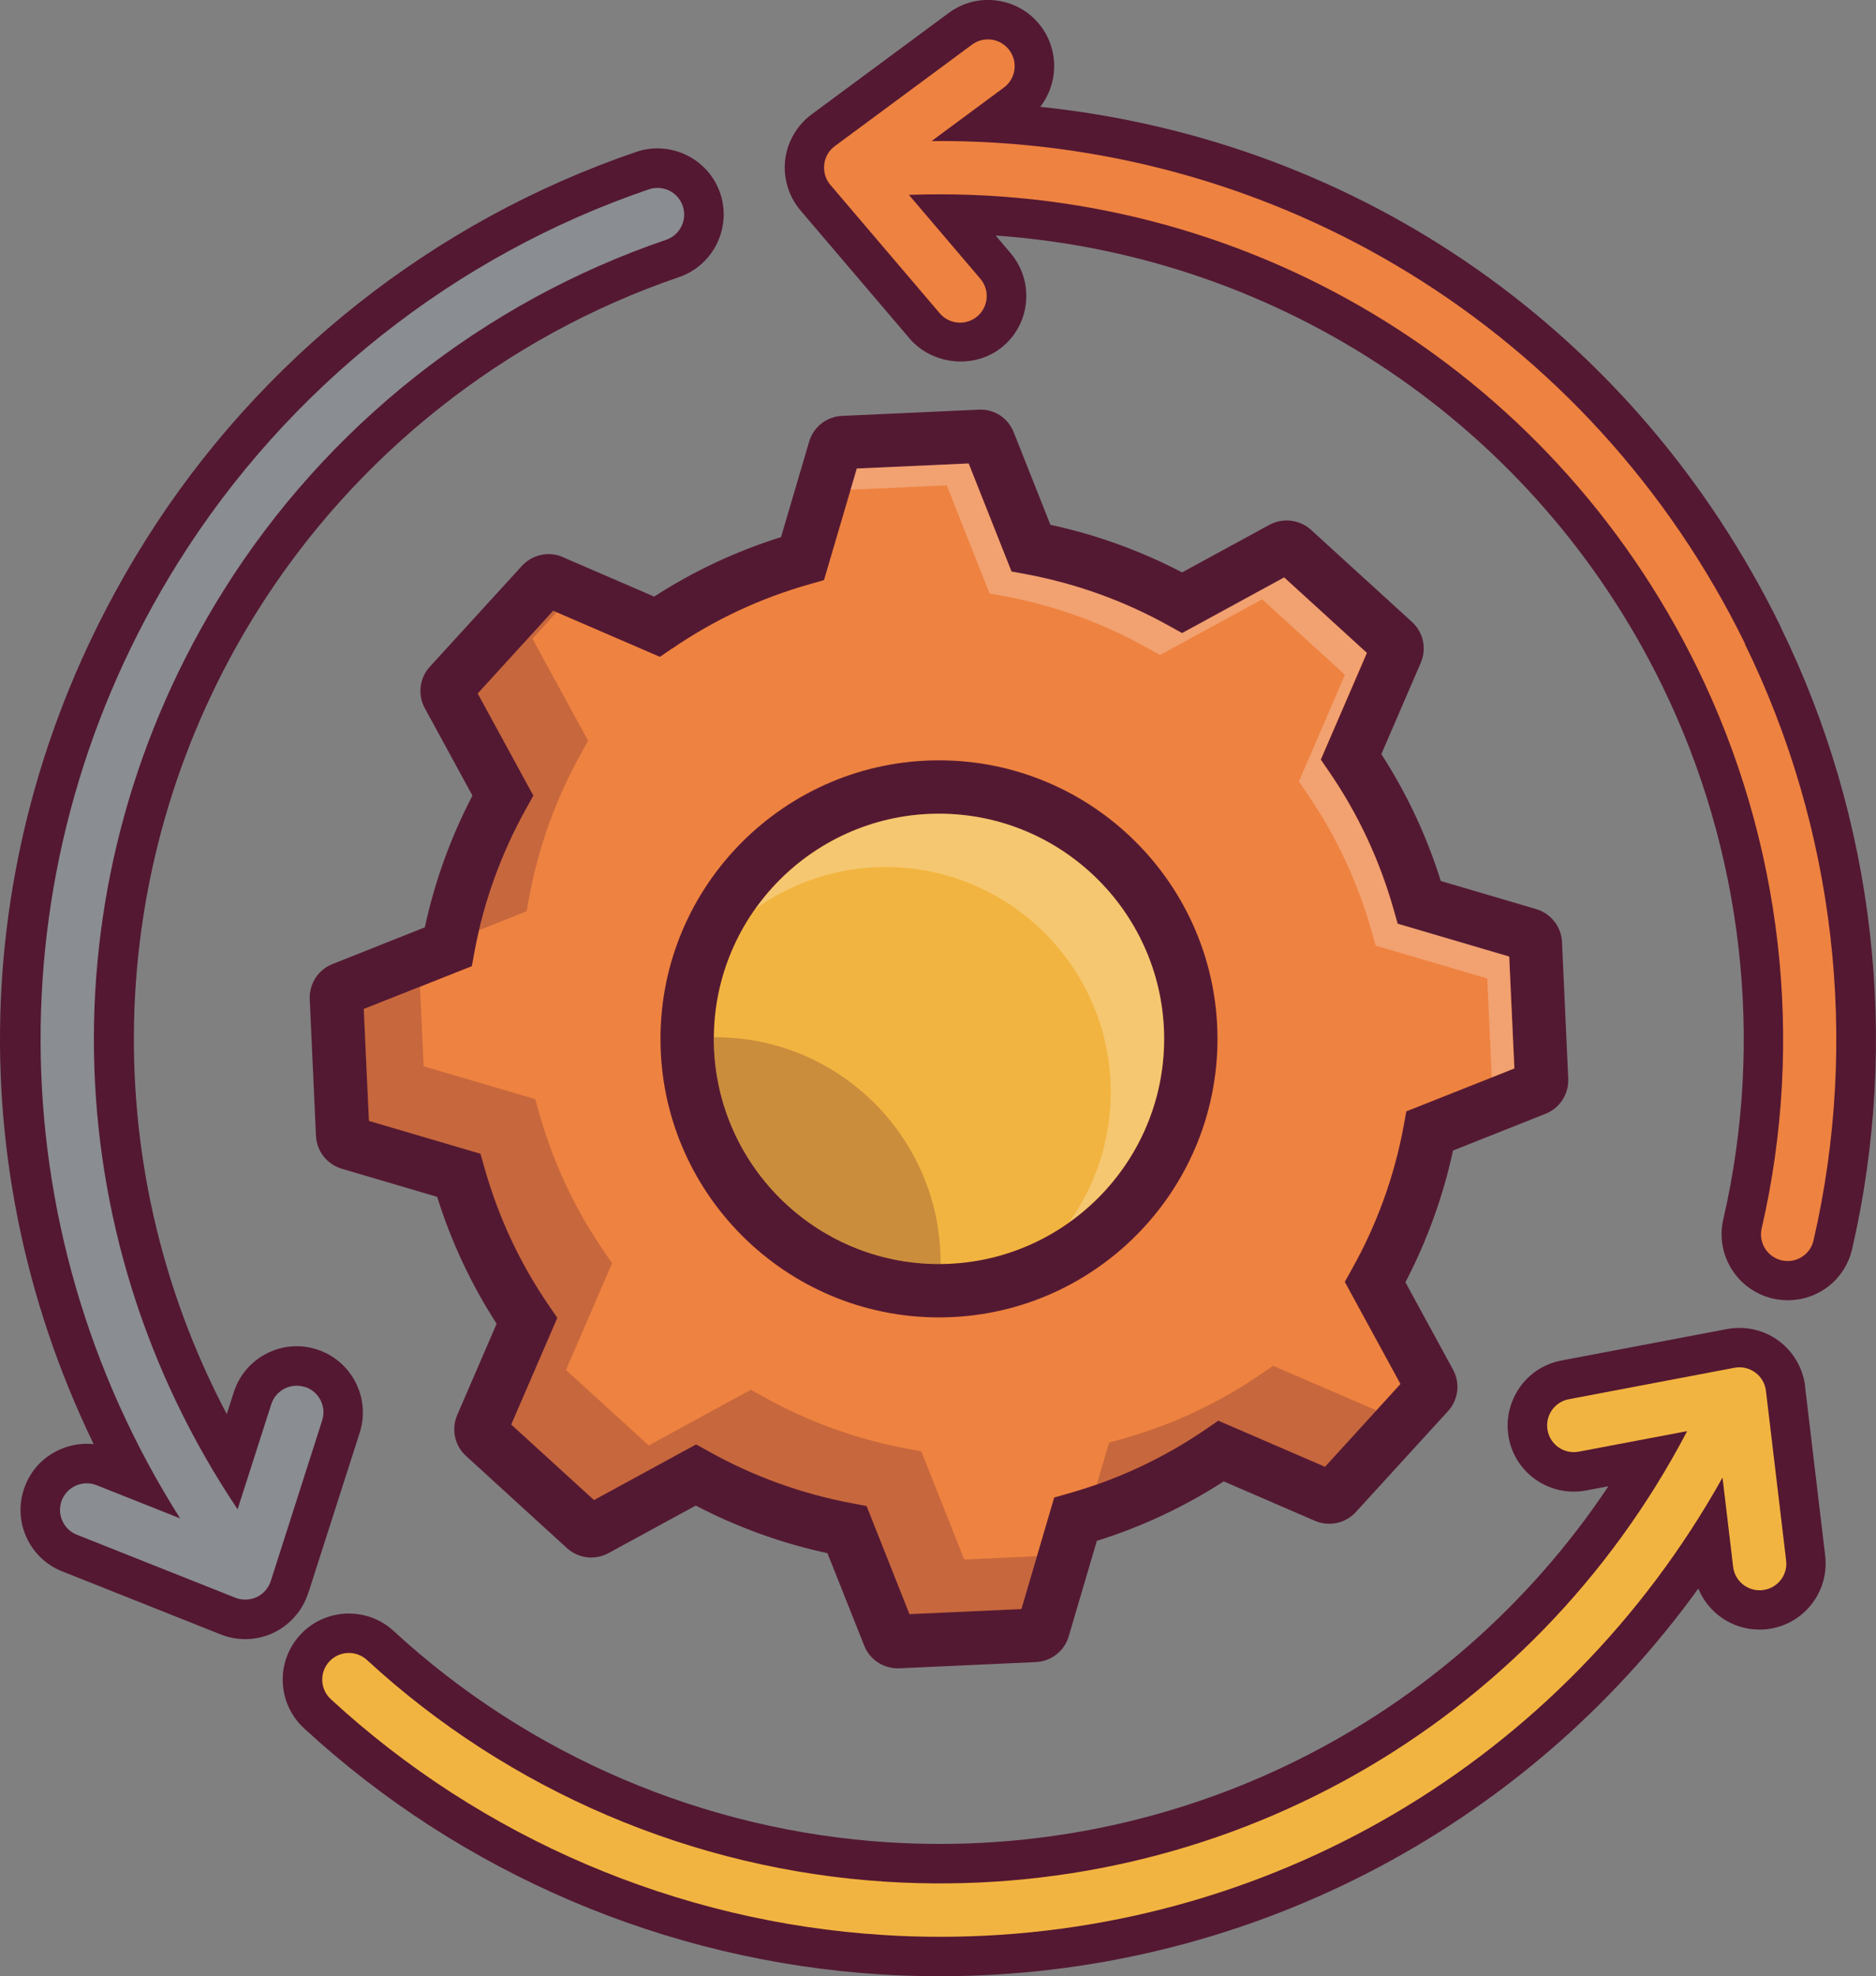
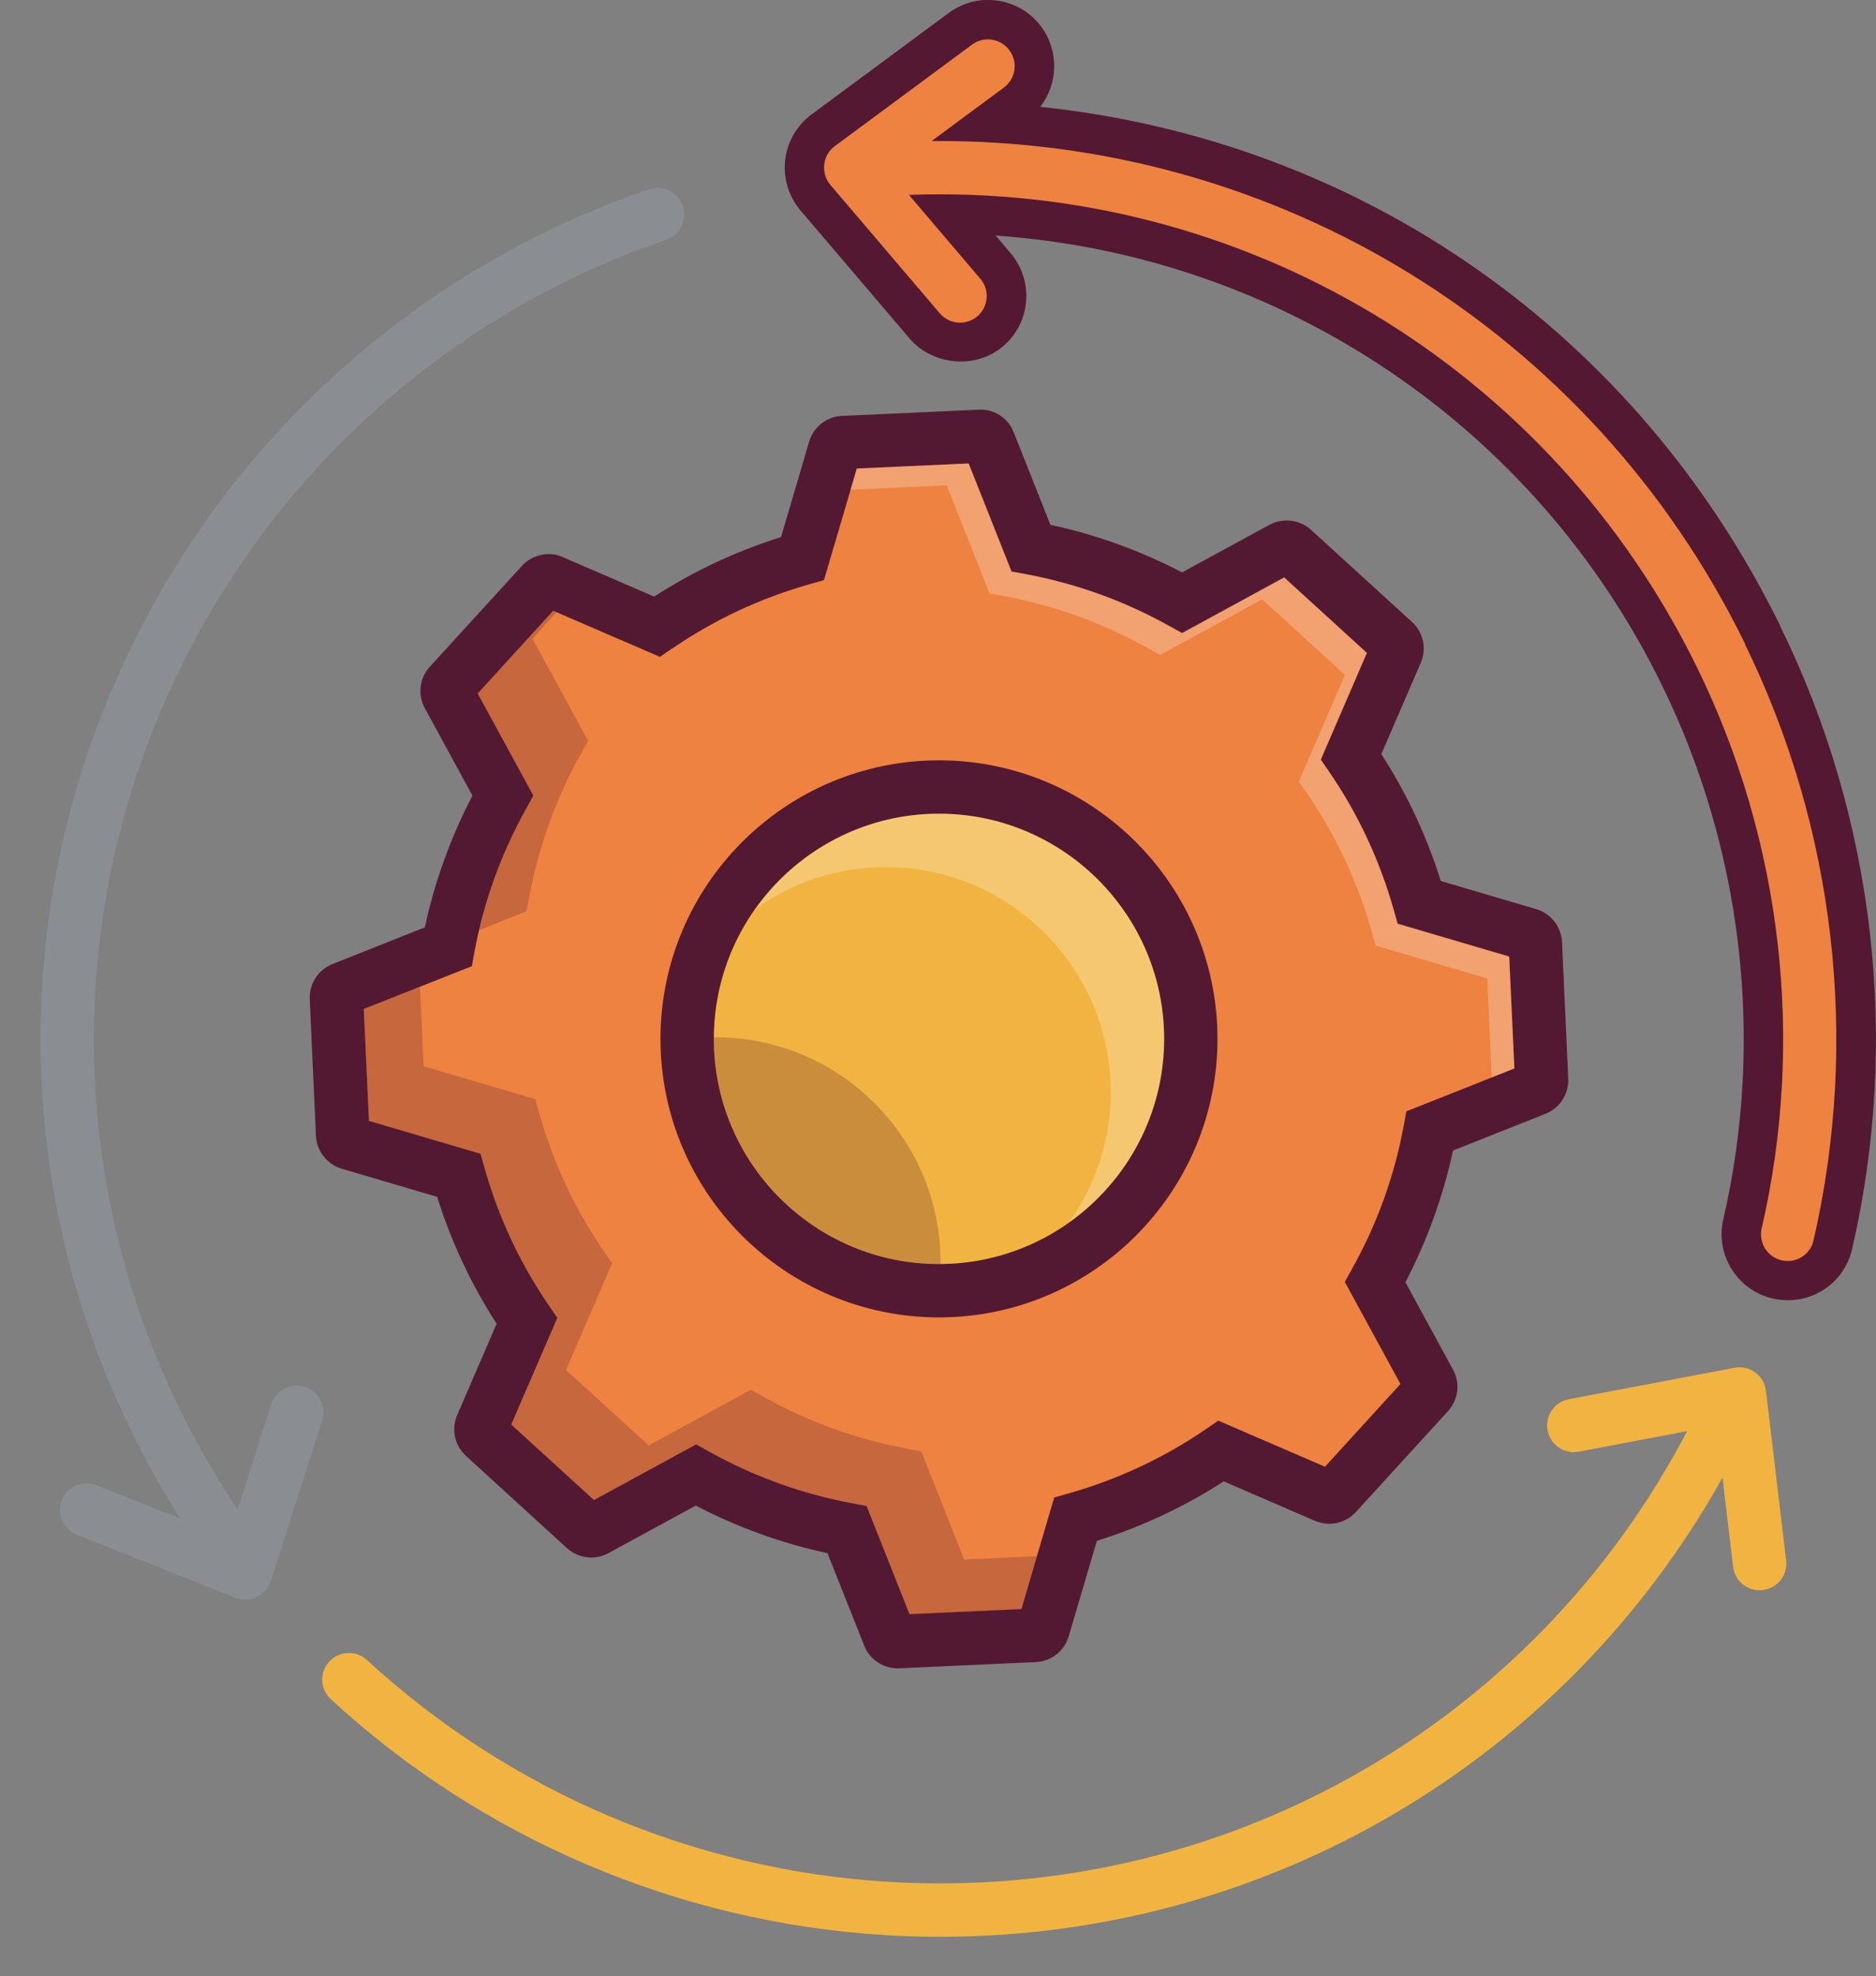
<svg xmlns="http://www.w3.org/2000/svg" viewBox="0 0 162.81 171.48">
  <rect x="0" y="0" width="162.81" height="171.48" fill="#808080" stroke="none" />
  <defs>
    <style>.c{fill:#f2b440;}.d{fill:#ee8240;}.e{fill:#8a8d91;}.f,.g{fill:#541932;}.h{fill:#541832;}.i,.g,.j{opacity:.25;}.j{fill:#fff;}</style>
  </defs>
  <g id="a" />
  <g id="b">
    <g>
      <g>
        <path class="h" d="M154.53,54.37c-12.48-25.47-36.37-42.18-64.25-45.1,1.54-1.98,1.65-4.83,.09-6.94-.91-1.24-2.25-2.04-3.77-2.27-1.51-.23-3.03,.15-4.26,1.06l-11.91,8.81c-1.27,.94-2.11,2.39-2.29,3.96-.18,1.57,.31,3.17,1.33,4.37l9.49,11.14c.95,1.11,2.38,1.82,3.92,1.95,1.55,.13,3.06-.35,4.17-1.3,1.17-.99,1.88-2.38,2-3.91,.12-1.53-.36-3.01-1.35-4.18l-1.29-1.52c24.8,1.74,46.79,16.49,57.8,38.97,7.04,14.36,8.94,30.84,5.35,46.39-.35,1.49-.09,3.03,.72,4.33,.81,1.3,2.09,2.21,3.6,2.56,.42,.09,.85,.14,1.27,.14,2.69,0,4.99-1.83,5.59-4.45,4.18-18.11,1.97-37.3-6.23-54.02Z" />
-         <path class="h" d="M26.75,138.26l4.47-13.94c.96-3.01-.7-6.25-3.72-7.22-1.46-.47-3.01-.34-4.37,.36-1.36,.7-2.37,1.89-2.84,3.35l-.61,1.9c-11.6-21.99-10.65-48.45,2.64-69.66,8.5-13.55,21.5-23.85,36.6-29,2.99-1.02,4.6-4.29,3.58-7.29-1.02-2.99-4.29-4.59-7.28-3.58C37.62,19.18,22.48,31.17,12.59,46.95-2.48,70.99-4.09,100.1,8.13,125.32c-.97-.1-1.96,.04-2.88,.44-1.41,.61-2.5,1.72-3.06,3.15-.57,1.43-.54,2.99,.06,4.39,.61,1.41,1.73,2.5,3.15,3.06l13.75,5.47c.68,.27,1.4,.41,2.13,.41,.84,0,1.69-.19,2.45-.55,1.43-.68,2.53-1.93,3.01-3.44Z" />
-         <path class="h" d="M156.66,120.29c-.19-1.57-1.03-3.01-2.31-3.95-1.28-.94-2.91-1.3-4.46-1.01l-14.38,2.73c-1.51,.29-2.81,1.14-3.67,2.41-.86,1.27-1.18,2.79-.9,4.3,.28,1.51,1.14,2.81,2.4,3.67,1.27,.86,2.8,1.18,4.3,.9l1.95-.37c-13.79,20.68-37.5,32.48-62.48,30.9-15.96-1-31.22-7.52-42.95-18.34-2.32-2.14-5.96-1.99-8.1,.33-1.04,1.13-1.58,2.59-1.52,4.12,.06,1.53,.72,2.95,1.84,3.99,13.66,12.6,31.42,20.19,50.01,21.36,1.72,.11,3.47,.16,5.21,.16,26.15,0,50.55-12.53,65.79-33.64,.86,2.11,2.93,3.56,5.31,3.56,.24,0,.48-.01,.68-.04,1.52-.18,2.88-.94,3.83-2.15,.95-1.21,1.37-2.71,1.19-4.23l-1.75-14.7Z" />
      </g>
      <g>
        <path class="f" d="M48.85,48.34c-1.22-.53-2.65-.22-3.55,.76l-8,8.76c-.9,.98-1.07,2.43-.43,3.6l4.13,7.58c-1.88,3.61-3.27,7.44-4.13,11.43l-8.02,3.19c-1.24,.49-2.03,1.72-1.97,3.05l.54,11.85c.06,1.33,.96,2.48,2.24,2.86l8.28,2.44c1.22,3.9,2.95,7.59,5.16,11.01l-3.42,7.92c-.53,1.23-.23,2.65,.76,3.55l8.76,8c.99,.9,2.43,1.07,3.6,.44l7.58-4.13c3.61,1.88,7.44,3.27,11.43,4.13l3.19,8.02c.47,1.2,1.63,1.97,2.9,1.97,.05,0,.1,0,.15,0l11.85-.54c1.33-.06,2.48-.96,2.85-2.24l2.44-8.28c3.9-1.22,7.59-2.95,11.01-5.16l7.91,3.42c1.23,.53,2.66,.23,3.56-.76l8-8.76c.9-.99,1.07-2.44,.43-3.6l-4.13-7.58c1.88-3.61,3.27-7.44,4.13-11.43l8.03-3.19c1.24-.49,2.03-1.72,1.97-3.05l-.54-11.85c-.06-1.33-.96-2.48-2.24-2.86l-8.28-2.44c-1.22-3.9-2.95-7.59-5.16-11.01l3.42-7.92c.53-1.23,.23-2.65-.76-3.55l-8.76-7.99c-.99-.9-2.44-1.07-3.61-.44l-7.58,4.13c-3.61-1.88-7.44-3.27-11.43-4.13l-3.18-8.02c-.49-1.25-1.71-2.05-3.05-1.97l-11.86,.54c-1.33,.06-2.48,.96-2.85,2.24l-2.44,8.28c-3.9,1.22-7.59,2.95-11.01,5.16l-7.92-3.42Z" />
        <path class="d" d="M58.32,56.29c3.66-2.51,7.68-4.39,11.96-5.6l1.23-.35,2.85-9.68,9.71-.44,3.72,9.38,1.26,.23c4.38,.82,8.56,2.33,12.42,4.49l1.12,.62,8.86-4.83,7.18,6.55-4,9.26,.72,1.05c2.51,3.65,4.39,7.68,5.6,11.96l.35,1.23,9.68,2.85,.45,9.71-9.38,3.72-.23,1.26c-.81,4.37-2.32,8.55-4.49,12.42l-.62,1.12,4.83,8.86-6.55,7.18-9.26-4-1.05,.72c-3.66,2.51-7.68,4.39-11.96,5.6l-1.23,.35-2.85,9.68-9.71,.44-3.72-9.38-1.26-.24c-4.37-.82-8.55-2.33-12.42-4.49l-1.12-.62-8.86,4.83-7.18-6.55,4-9.26-.72-1.05c-2.51-3.65-4.39-7.68-5.6-11.96l-.35-1.23-9.68-2.85-.45-9.71,9.38-3.72,.23-1.26c.82-4.37,2.33-8.55,4.49-12.42l.62-1.12-4.83-8.86,6.55-7.18,9.26,4,1.05-.72Z" />
        <path class="f" d="M81.49,114.32c13.33,0,24.17-10.84,24.17-24.17s-10.84-24.17-24.17-24.17-24.17,10.84-24.17,24.17,10.84,24.17,24.17,24.17Z" />
        <path class="c" d="M81.49,70.61c10.77,0,19.54,8.77,19.54,19.54s-8.76,19.54-19.54,19.54-19.54-8.76-19.54-19.54,8.76-19.54,19.54-19.54Z" />
        <path class="d" d="M151.45,55.87c-13.32-27.19-40.66-43.9-70.6-43.63l6.27-4.64c1.03-.76,1.25-2.21,.48-3.24-.76-1.03-2.21-1.25-3.24-.49l-11.91,8.81c-.52,.38-.85,.96-.92,1.6s.12,1.28,.54,1.77l9.49,11.14c.46,.54,1.11,.81,1.76,.81,.53,0,1.06-.18,1.5-.55,.97-.83,1.09-2.29,.26-3.26l-6.2-7.28c28.94-1.04,55.57,14.83,68.4,41.01,7.38,15.07,9.38,32.35,5.61,48.67-.29,1.25,.49,2.49,1.73,2.78,.18,.04,.35,.06,.52,.06,1.05,0,2.01-.72,2.25-1.8,4-17.35,1.88-35.73-5.96-51.75Z" />
        <path class="e" d="M26.45,120.36c-1.22-.39-2.52,.28-2.91,1.5l-2.92,9.11c-16.14-24.04-16.69-55.04-1.21-79.74,8.91-14.22,22.55-25.02,38.4-30.42,1.21-.41,1.86-1.73,1.44-2.94-.41-1.21-1.73-1.85-2.94-1.44-16.85,5.74-31.35,17.23-40.83,32.35C-.59,74.43-.39,106.47,15.63,131.76l-7.25-2.88c-1.19-.47-2.53,.11-3.01,1.29-.47,1.19,.11,2.54,1.3,3.01l13.76,5.47c.28,.11,.57,.16,.86,.16,.34,0,.68-.07,.99-.22,.58-.27,1.02-.78,1.22-1.39l4.46-13.94c.39-1.22-.28-2.52-1.5-2.91Z" />
        <path class="c" d="M153.26,120.69c-.08-.64-.41-1.21-.93-1.59-.52-.38-1.17-.53-1.8-.41l-14.38,2.73c-1.26,.24-2.08,1.45-1.84,2.71,.24,1.26,1.45,2.08,2.71,1.84l9.4-1.78c-13.43,25.65-40.42,40.92-69.51,39.1-16.75-1.05-32.75-7.89-45.06-19.24-.94-.86-2.4-.81-3.27,.13-.87,.94-.81,2.4,.13,3.27,13.09,12.07,30.1,19.34,47.9,20.46,1.67,.11,3.34,.16,4.99,.16,28.29,0,54.1-15.16,67.89-39.85l.92,7.74c.14,1.18,1.14,2.04,2.3,2.04,.09,0,.18,0,.28-.02,1.27-.15,2.18-1.3,2.02-2.57l-1.75-14.7Z" />
        <g class="i">
          <path class="f" d="M45.66,70.17c-1.85,3.31-3.19,6.85-4.06,10.54l4.1-1.63,.23-1.26c.82-4.37,2.33-8.55,4.49-12.42l.62-1.12-4.83-8.86,2.09-2.29-.3-.13-6.55,7.18,4.83,8.86-.62,1.12Z" />
-           <path class="f" d="M110.49,118.52l-1.05,.72c-3.66,2.51-7.68,4.39-11.96,5.6l-1.23,.35-1.06,3.61c3.36-1.19,6.55-2.78,9.49-4.8l1.05-.72,9.26,4,4.46-4.89-8.96-3.87Z" />
          <path class="f" d="M83.68,135.33l-3.72-9.38-1.26-.24c-4.37-.82-8.55-2.33-12.42-4.49l-1.12-.62-8.86,4.83-7.18-6.55,4-9.26-.72-1.05c-2.51-3.65-4.39-7.68-5.6-11.96l-.35-1.23-9.68-2.85-.32-6.89-4.89,1.94,.45,9.71,9.68,2.85,.35,1.23c1.21,4.28,3.1,8.31,5.6,11.96l.72,1.05-4,9.26,7.18,6.55,8.86-4.83,1.12,.62c3.87,2.16,8.05,3.67,12.42,4.49l1.26,.24,3.72,9.38,9.71-.44,1.36-4.61-6.3,.29Z" />
        </g>
        <path class="j" d="M82.16,42.12l3.72,9.38,1.26,.23c4.38,.82,8.56,2.33,12.42,4.49l1.12,.62,8.86-4.83,7.18,6.55-4,9.26,.72,1.05c2.51,3.65,4.39,7.68,5.6,11.96l.35,1.23,9.68,2.85,.39,8.58,1.96-.78-.45-9.71-9.68-2.85-.35-1.23c-1.21-4.28-3.1-8.31-5.6-11.96l-.72-1.05,4-9.26-7.18-6.55-8.86,4.83-1.12-.62c-3.87-2.16-8.05-3.67-12.42-4.49l-1.26-.23-3.72-9.38-9.71,.44-.54,1.85,8.34-.38Z" />
      </g>
      <path class="j" d="M81.49,70.61c-6.57,0-12.37,3.27-15.92,8.25,3.19-2.27,7.08-3.62,11.29-3.62,10.77,0,19.54,8.77,19.54,19.54,0,4.21-1.35,8.1-3.62,11.29,4.98-3.54,8.25-9.35,8.25-15.92,0-10.77-8.76-19.54-19.54-19.54Z" />
      <path class="g" d="M62.09,90.01s-.09,0-.13,0c0,.04,0,.09,0,.13,0,10.77,8.76,19.54,19.54,19.54,.04,0,.09,0,.13,0,0-.04,0-.09,0-.13,0-10.77-8.76-19.54-19.54-19.54Z" />
    </g>
  </g>
</svg>